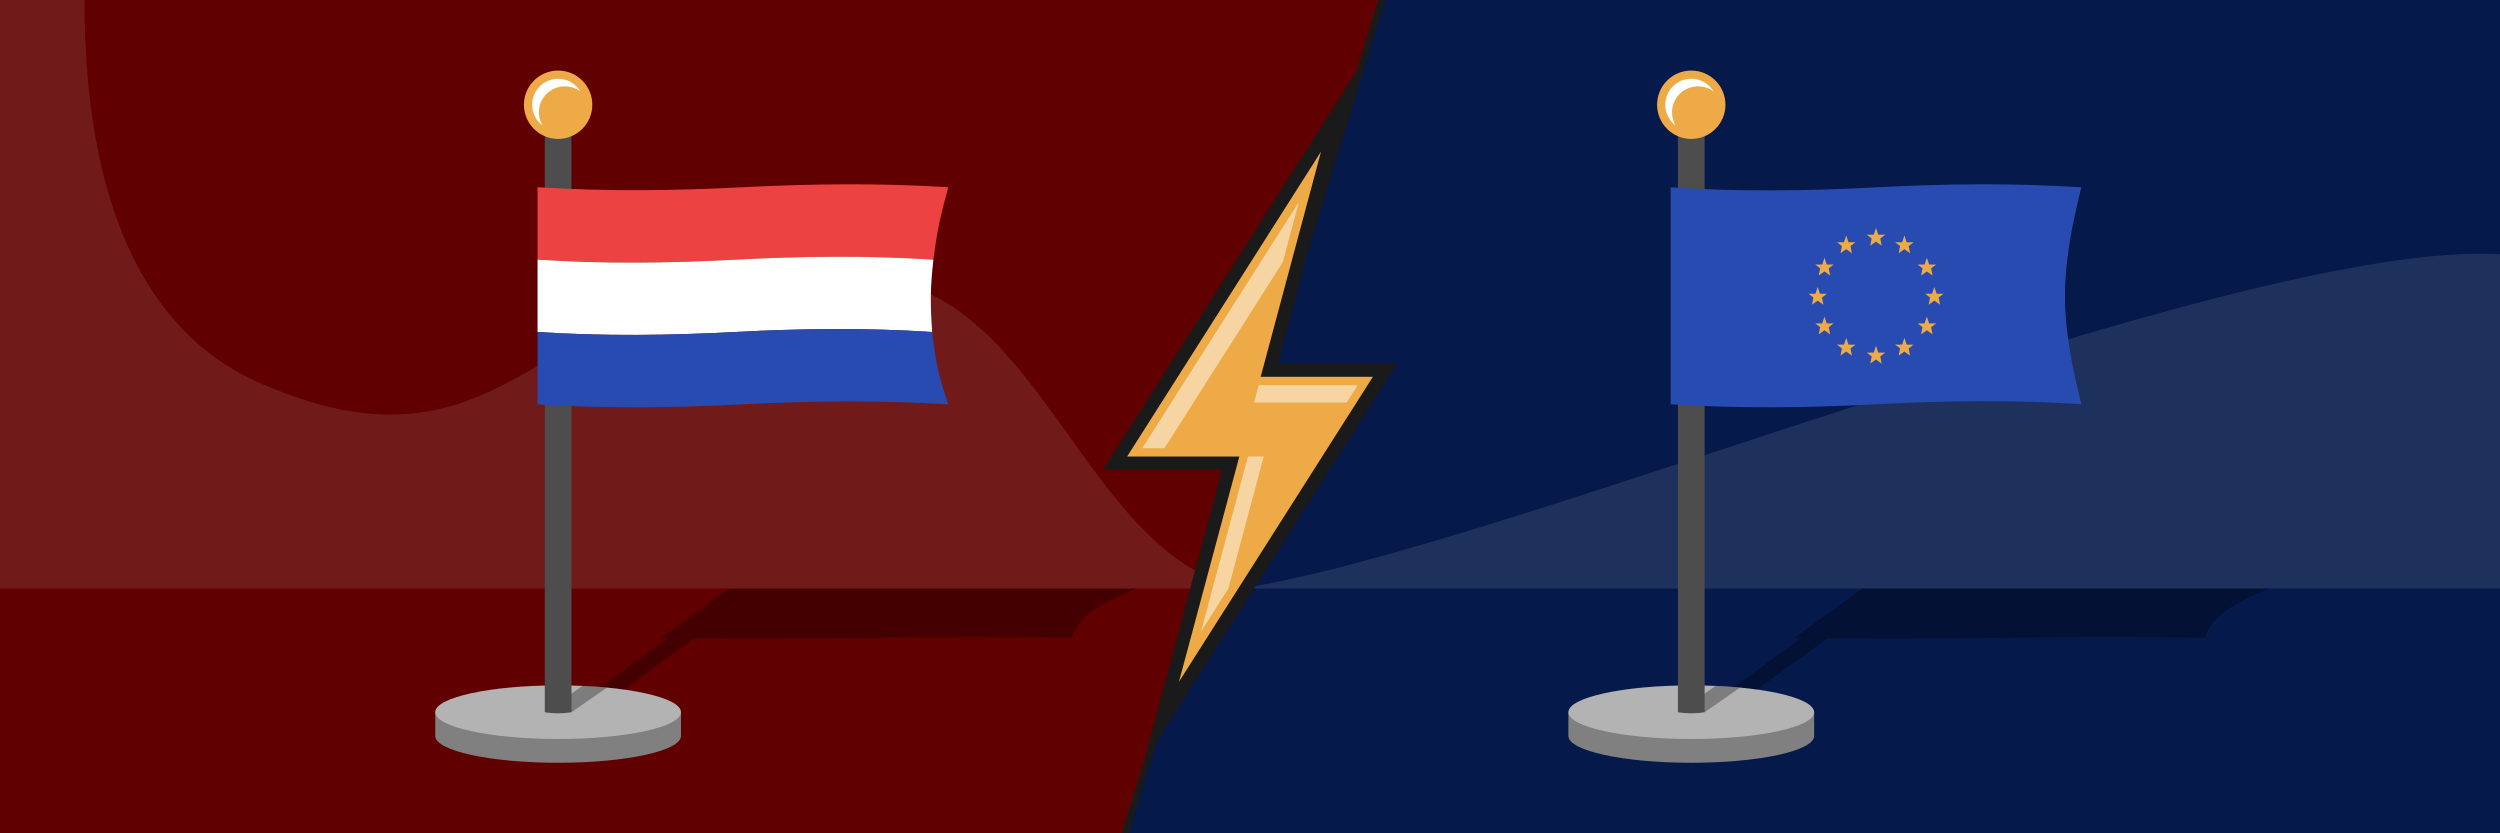
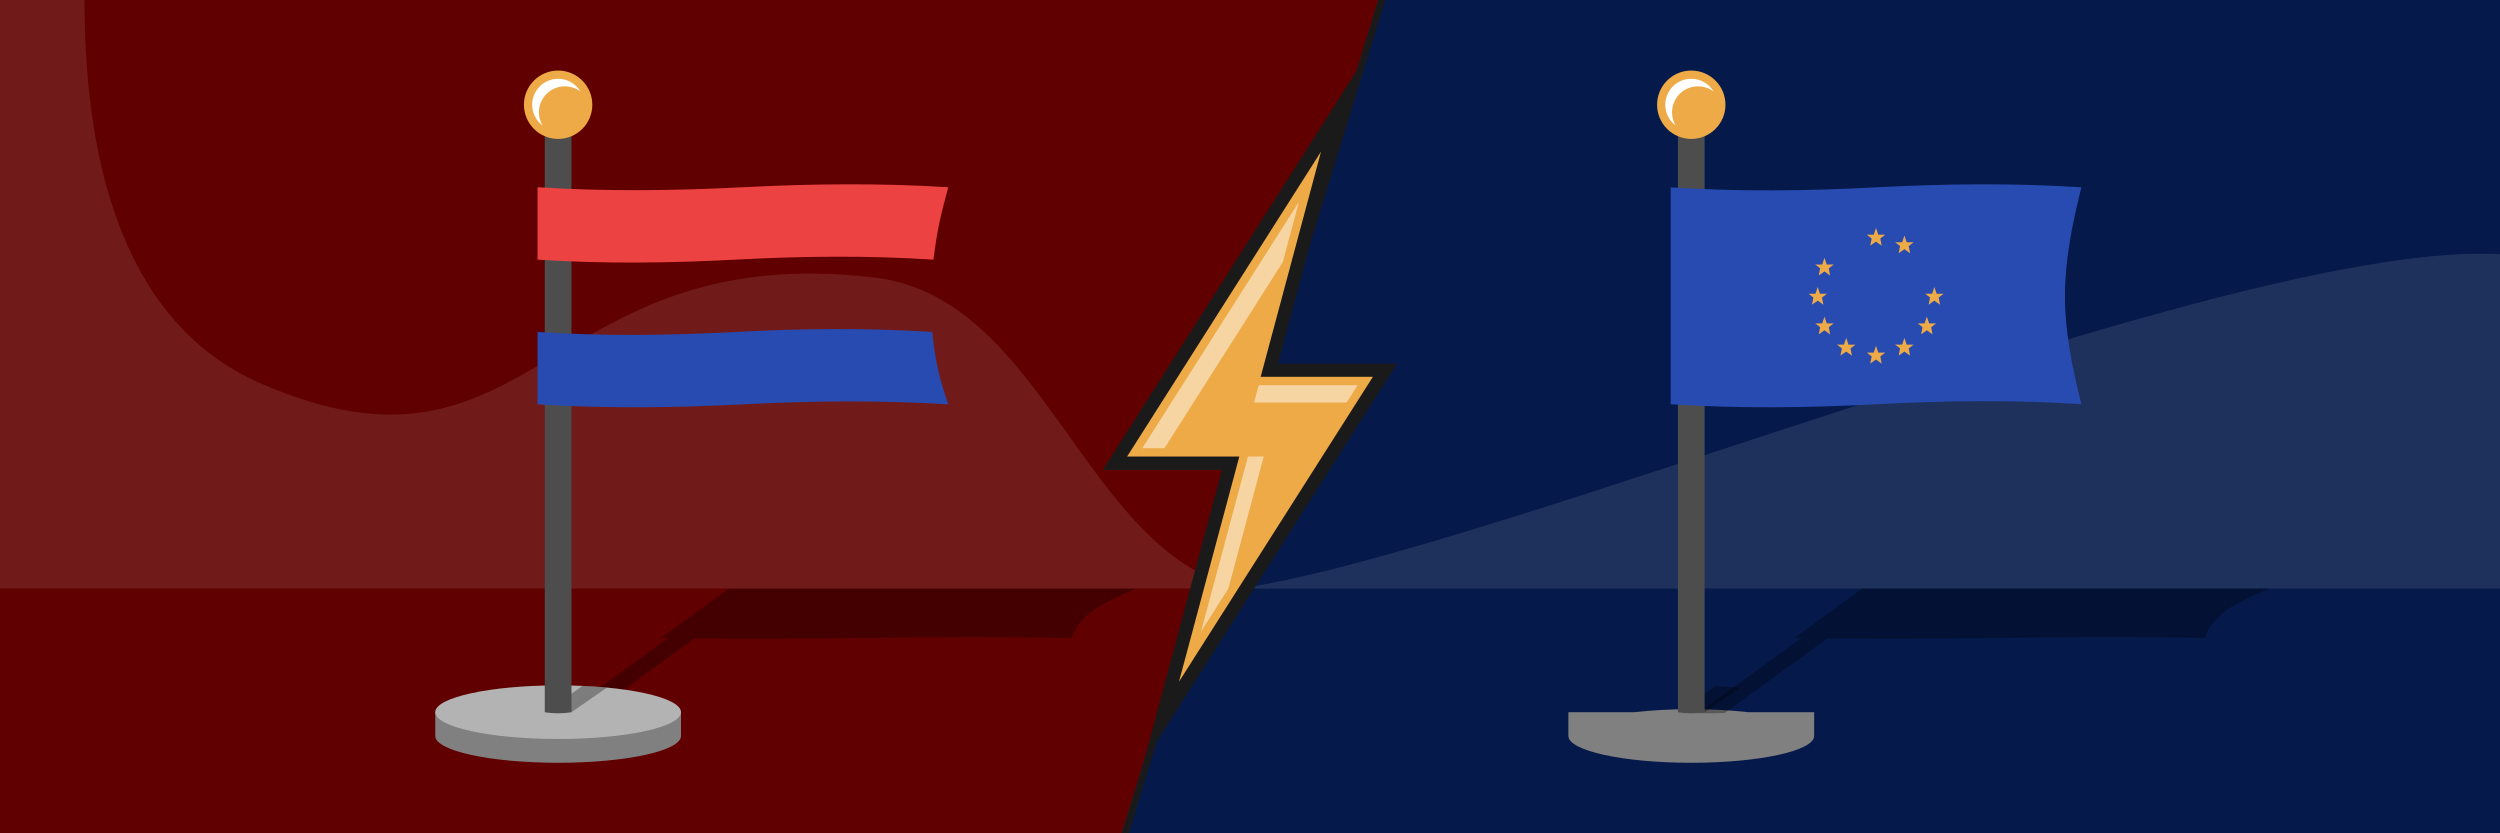
<svg xmlns="http://www.w3.org/2000/svg" xml:space="preserve" width="1500px" height="500px" version="1.1" style="shape-rendering:geometricPrecision; text-rendering:geometricPrecision; image-rendering:optimizeQuality; fill-rule:evenodd; clip-rule:evenodd" viewBox="0 0 150000 50000">
  <rect x="0" y="0" width="150000" height="50000" fill="#333333" stroke="none" />
  <defs>
    <style type="text/css">
   
    .fil0 {fill:#05194A}
    .fil7 {fill:#1A1A1A}
    .fil15 {fill:#274BB0}
    .fil10 {fill:#4D4D4D}
    .fil1 {fill:#610000}
    .fil4 {fill:gray}
    .fil5 {fill:#B3B3B3}
    .fil14 {fill:#ED4242}
    .fil8 {fill:#EDAA47}
    .fil11 {fill:white}
    .fil6 {fill:#1A1A1A;fill-rule:nonzero}
    .fil12 {fill:#274BB0;fill-rule:nonzero}
    .fil13 {fill:#EDAA47;fill-rule:nonzero}
    .fil3 {fill:white;fill-opacity:0.102}
    .fil2 {fill:black;fill-opacity:0.302}
    .fil9 {fill:white;fill-opacity:0.502}
   
  </style>
  </defs>
  <g id="Layer_x0020_1">
    <g id="_2806134375600">
      <polygon class="fil0" points="82697.3,0 150000,0 150000,50000 67302.7,50000 " />
      <polygon class="fil1" points="0,0 82697.3,0 67302.7,50000 0,50000 " />
      <path class="fil2" d="M33889.8 42783c501.6,22.5 1035.3,22.6 1601.6,0l6178.3 -4485.1c3381.2,34 6832,18.3 10320.2,-25.9 4178.7,-52.9 8305.5,-66.3 12323.3,-0.6 181.8,-529.1 469.5,-1058.2 1202.1,-1588.3 632.7,-457.7 1590.4,-915.1 2661.1,-1372.7l-24427 0 -1891.3 1373.1c-729.3,529.4 -1459,1059.1 -2187.8,1588.2l424.8 6.6 -6205.3 4504.7z" />
      <path class="fil3" d="M15648.3 23008.9c16444.5,7155 17040.2,-8714.6 36851.5,-6351.1 10165.7,1212.8 12510.4,16407.3 21896,18652.6 -24798.6,0 -49597.2,0 -74395.8,0 0,-11770.1 0,-23540.3 0,-35310.4 1689.6,0 3379.1,0 5068.7,0 0,8388.9 1709.2,19149.4 10579.6,23008.9zm134351.7 -7753.6c0,6685 0,13370.1 0,20055.1 -21923.6,0 -53680.6,0 -75604.2,0 15693.3,-2313.7 59819.4,-20944.1 75604.2,-20055.1z" />
      <path class="fil4" d="M26114.8 44158.3l0 -1427.5 3970.9 0c1017.8,-115.7 2174.6,-181.1 3401.7,-181.1 1227,0 2383.8,65.4 3401.6,181.1l3970.9 0 0 1427.5c0,888.5 -3300.8,1608.6 -7372.5,1608.6 -4071.8,0 -7372.6,-720.1 -7372.6,-1608.6z" />
      <ellipse class="fil5" cx="33487.4" cy="42730.8" rx="7372.6" ry="1608.6" />
      <path class="fil4" d="M94103.5 44158.3l0 -1427.5 3971 0c1017.8,-115.7 2174.6,-181.1 3401.7,-181.1 1227,0 2383.8,65.4 3401.6,181.1l3970.9 0 0 1427.5c0,888.5 -3300.8,1608.6 -7372.5,1608.6 -4071.8,0 -7372.7,-720.1 -7372.7,-1608.6z" />
      <path class="fil2" d="M101878.6 42783c501.5,22.5 1035.3,22.6 1601.6,0l6178.3 -4485.1c3381.2,34 6832,18.3 10320.1,-25.9 4178.8,-52.9 8305.6,-66.3 12323.4,-0.6 181.8,-529.1 469.5,-1058.2 1202.1,-1588.3 632.7,-457.7 1590.4,-915.1 2661.1,-1372.7l-24427 0 -1891.3 1373.1c-729.3,529.4 -1459,1059.1 -2187.9,1588.2l424.9 6.6 -6205.3 4504.7z" />
-       <ellipse class="fil5" cx="101476.2" cy="42730.8" rx="7372.6" ry="1608.6" />
      <polygon class="fil6" points="83114.7,0 67719.9,50000 67302.7,50000 82697.3,0 " />
      <polygon class="fil7" points="76683,21809.9 83829.4,21809.9 68616.5,45732.7 73317,28190.1 66170.6,28190.1 81383.5,4267.3 " />
      <polygon class="fil8" points="75640.4,22609.9 79261.9,9094.5 67627.4,27390.1 74359.6,27390.1 70738.1,40905.5 82372.6,22609.9 " />
      <path class="fil9" d="M77935.8 12111.5l-9397.9 14778.6 1331.3 0 7097.2 -11160.6 969.4 -3618zm-3058.3 15278.6l-2813.3 10498.4 1639.4 -2578.1 2122.5 -7920.3 -948.6 0zm5923.3 -3240.3l661.3 -1040 -5942.1 0 -278.6 1040 5559.4 0z" />
      <path class="fil2" d="M100675.4 42730.8c501.5,22.4 1035.2,22.5 1601.6,0l2129 -1476.5c-465,-44 -954.7,-77.8 -1463.4,-100.2l-2267.2 1576.7z" />
      <g>
        <path class="fil10" d="M100675.4 42730.8c532.4,92 1066.2,92.2 1601.5,0 0,-12148.8 0,-24297.6 0,-36446.4 -533.8,0 -1067.7,0 -1601.5,0 0,12148.8 0,24297.6 0,36446.4z" />
        <circle class="fil8" cx="101476.2" cy="6284.4" r="2051.4" />
        <path class="fil11" d="M101476.2 4726.1c572.2,0 1072.4,308.5 1343.3,768.3 -261.1,-197.5 -586.3,-314.6 -939,-314.6 -860.6,0 -1558.3,697.7 -1558.3,1558.3 0,288.4 78.4,558.4 214.9,790 -376.1,-284.4 -619.3,-735.6 -619.3,-1243.7 0,-860.6 697.7,-1558.3 1558.4,-1558.3z" />
        <path class="fil12" d="M100241.4 24254c4105.8,267.4 8214.2,217.8 12320,1.3 4105.9,-216.5 8214.3,-271.5 12322.5,-2.6 -547,-2167 -988.2,-4334 -985.7,-6504.9 2.5,-2169.9 441.1,-4338 985.7,-6507.6 -4108.2,-267.4 -8216.6,-217.2 -12322.5,0 -4105.9,217.1 -8214.2,270.2 -12320,0 0,2169.6 0,4340.6 0,6509 0,2168.3 0,4337.8 0,6504.8z" />
        <g>
          <polygon class="fil13" points="112558.8,20750.3 112696.4,21157.6 113115.6,21157.2 112818.1,21382.4 112899.9,21819.6 112558.8,21571.6 112216.7,21813 112299.5,21382.4 112005.1,21155.8 112423.8,21155.8 " />
          <polygon class="fil13" points="112558.8,13674.9 112696.4,14082.3 113115.6,14081.8 112818.1,14307 112899.9,14744.2 112558.8,14496.2 112216.7,14737.6 112299.5,14307 112005.1,14080.4 112423.8,14080.4 " />
          <polygon class="fil13" points="114263,14129.9 114400.6,14537.2 114819.9,14536.8 114522.3,14762 114604,15199.2 114263,14951.2 113920.9,15192.6 114003.8,14762 113709.4,14535.4 114128.1,14535.4 " />
-           <polygon class="fil13" points="110772.3,14129.9 110909.9,14537.2 111329.1,14536.8 111031.6,14762 111113.3,15199.2 110772.3,14951.2 110430.2,15192.6 110513,14762 110218.6,14535.4 110637.3,14535.4 " />
          <polygon class="fil13" points="114263,20272.4 114400.6,20679.7 114819.9,20679.3 114522.3,20904.5 114604,21341.7 114263,21093.6 113920.9,21335.1 114003.8,20904.5 113709.4,20677.8 114128.1,20677.8 " />
          <polygon class="fil13" points="110772.3,20272.4 110909.9,20679.7 111329.1,20679.3 111031.6,20904.5 111113.3,21341.7 110772.3,21093.6 110430.2,21335.1 110513,20904.5 110218.6,20677.8 110637.3,20677.8 " />
          <polygon class="fil13" points="109467,15465.2 109604.6,15872.5 110023.8,15872.1 109726.3,16097.3 109808,16534.5 109467,16286.5 109124.9,16527.8 109207.7,16097.3 108913.3,15870.7 109332,15870.7 " />
-           <polygon class="fil13" points="115611.1,15465.2 115748.7,15872.5 116168,15872.1 115870.3,16097.3 115952.1,16534.5 115611.1,16286.5 115269,16527.8 115351.8,16097.3 115057.4,15870.7 115476.1,15870.7 " />
          <polygon class="fil13" points="109467,18996.7 109604.6,19404 110023.8,19403.6 109726.3,19628.7 109808,20066 109467,19817.9 109124.9,20059.4 109207.7,19628.7 108913.3,19402.2 109332,19402.2 " />
          <polygon class="fil13" points="115611.1,18996.7 115748.7,19404 116168,19403.6 115870.3,19628.7 115952.1,20066 115611.1,19817.9 115269,20059.4 115351.8,19628.7 115057.4,19402.2 115476.1,19402.2 " />
          <polygon class="fil13" points="109061.5,17217.6 109199.1,17625 109618.3,17624.5 109320.8,17849.8 109402.5,18286.9 109061.5,18038.9 108719.4,18280.3 108802.2,17849.8 108507.8,17623.1 108926.5,17623.1 " />
          <polygon class="fil13" points="116060.6,17217.6 116198.3,17625 116617.5,17624.5 116319.9,17849.8 116401.7,18286.9 116060.6,18038.9 115718.5,18280.3 115801.3,17849.8 115507,17623.1 115925.6,17623.1 " />
        </g>
      </g>
      <path class="fil2" d="M32686.6 42730.8c501.5,22.4 1035.3,22.5 1601.6,0l2129 -1476.5c-465,-44 -954.6,-77.8 -1463.4,-100.2l-2267.2 1576.7z" />
      <path class="fil10" d="M32686.6 42730.8c532.5,92 1066.2,92.2 1601.5,0 0,-12148.8 0,-24297.6 0,-36446.4 -533.8,0 -1067.6,0 -1601.5,0 0,12148.8 0,24297.6 0,36446.4z" />
      <circle class="fil8" cx="33487.4" cy="6284.4" r="2051.4" />
      <path class="fil11" d="M33487.4 4726.1c572.2,0 1072.4,308.5 1343.3,768.3 -261.1,-197.5 -586.3,-314.6 -939,-314.6 -860.6,0 -1558.3,697.7 -1558.3,1558.3 0,288.4 78.4,558.4 214.9,790 -376.1,-284.4 -619.3,-735.6 -619.3,-1243.7 0,-860.6 697.7,-1558.3 1558.4,-1558.3z" />
      <g>
        <path class="fil14" d="M32252.5 11234.3c4105.9,259.2 8214.3,209.6 12320.1,0 4105.9,-209.7 8216.7,-259.2 12325.1,0 -199.7,724.7 -393.9,1448.6 -544.8,2174 -149.7,720 -253.8,1446.6 -349.9,2170 -3960.5,-259.2 -7920.9,-209.8 -11878.9,0 -3955.5,209.6 -7916.1,257.8 -11871.6,0 0,-723.4 0,-1448 0,-2170 0,-723.3 0,-1449.3 0,-2174z" />
-         <path class="fil11" d="M32252.5 19919.5c3943.2,257.8 7891.4,209.7 11837.1,0 3943.1,-209.5 7893.8,-259.2 11842,0 -54.3,-723.3 -91.2,-1446.6 -81.4,-2169.9 9.9,-723.5 76.4,-1446.7 152.8,-2171.3 -3960.5,-259.2 -7920.9,-209.8 -11878.9,0 -3955.5,209.6 -7916.1,257.8 -11871.6,0 0,724.6 0,1448 0,2171.3 0,723.3 0,1446.6 0,2169.9z" />
        <path class="fil15" d="M32252.5 19919.5c3943.2,257.8 7891.4,209.7 11837.1,0 3943.1,-209.5 7893.8,-259.2 11842,0 81.3,724.7 175.8,1452.2 332.6,2171.3 158.6,726.5 384.6,1448 633.5,2170 -4108.4,-259.2 -8219.3,-209.6 -12325.1,0 -4105.9,209.7 -8214.2,257.8 -12320.1,0 0,-722 0,-1446.6 0,-2170 0,-722 0,-1446.6 0,-2171.3z" />
      </g>
    </g>
  </g>
</svg>